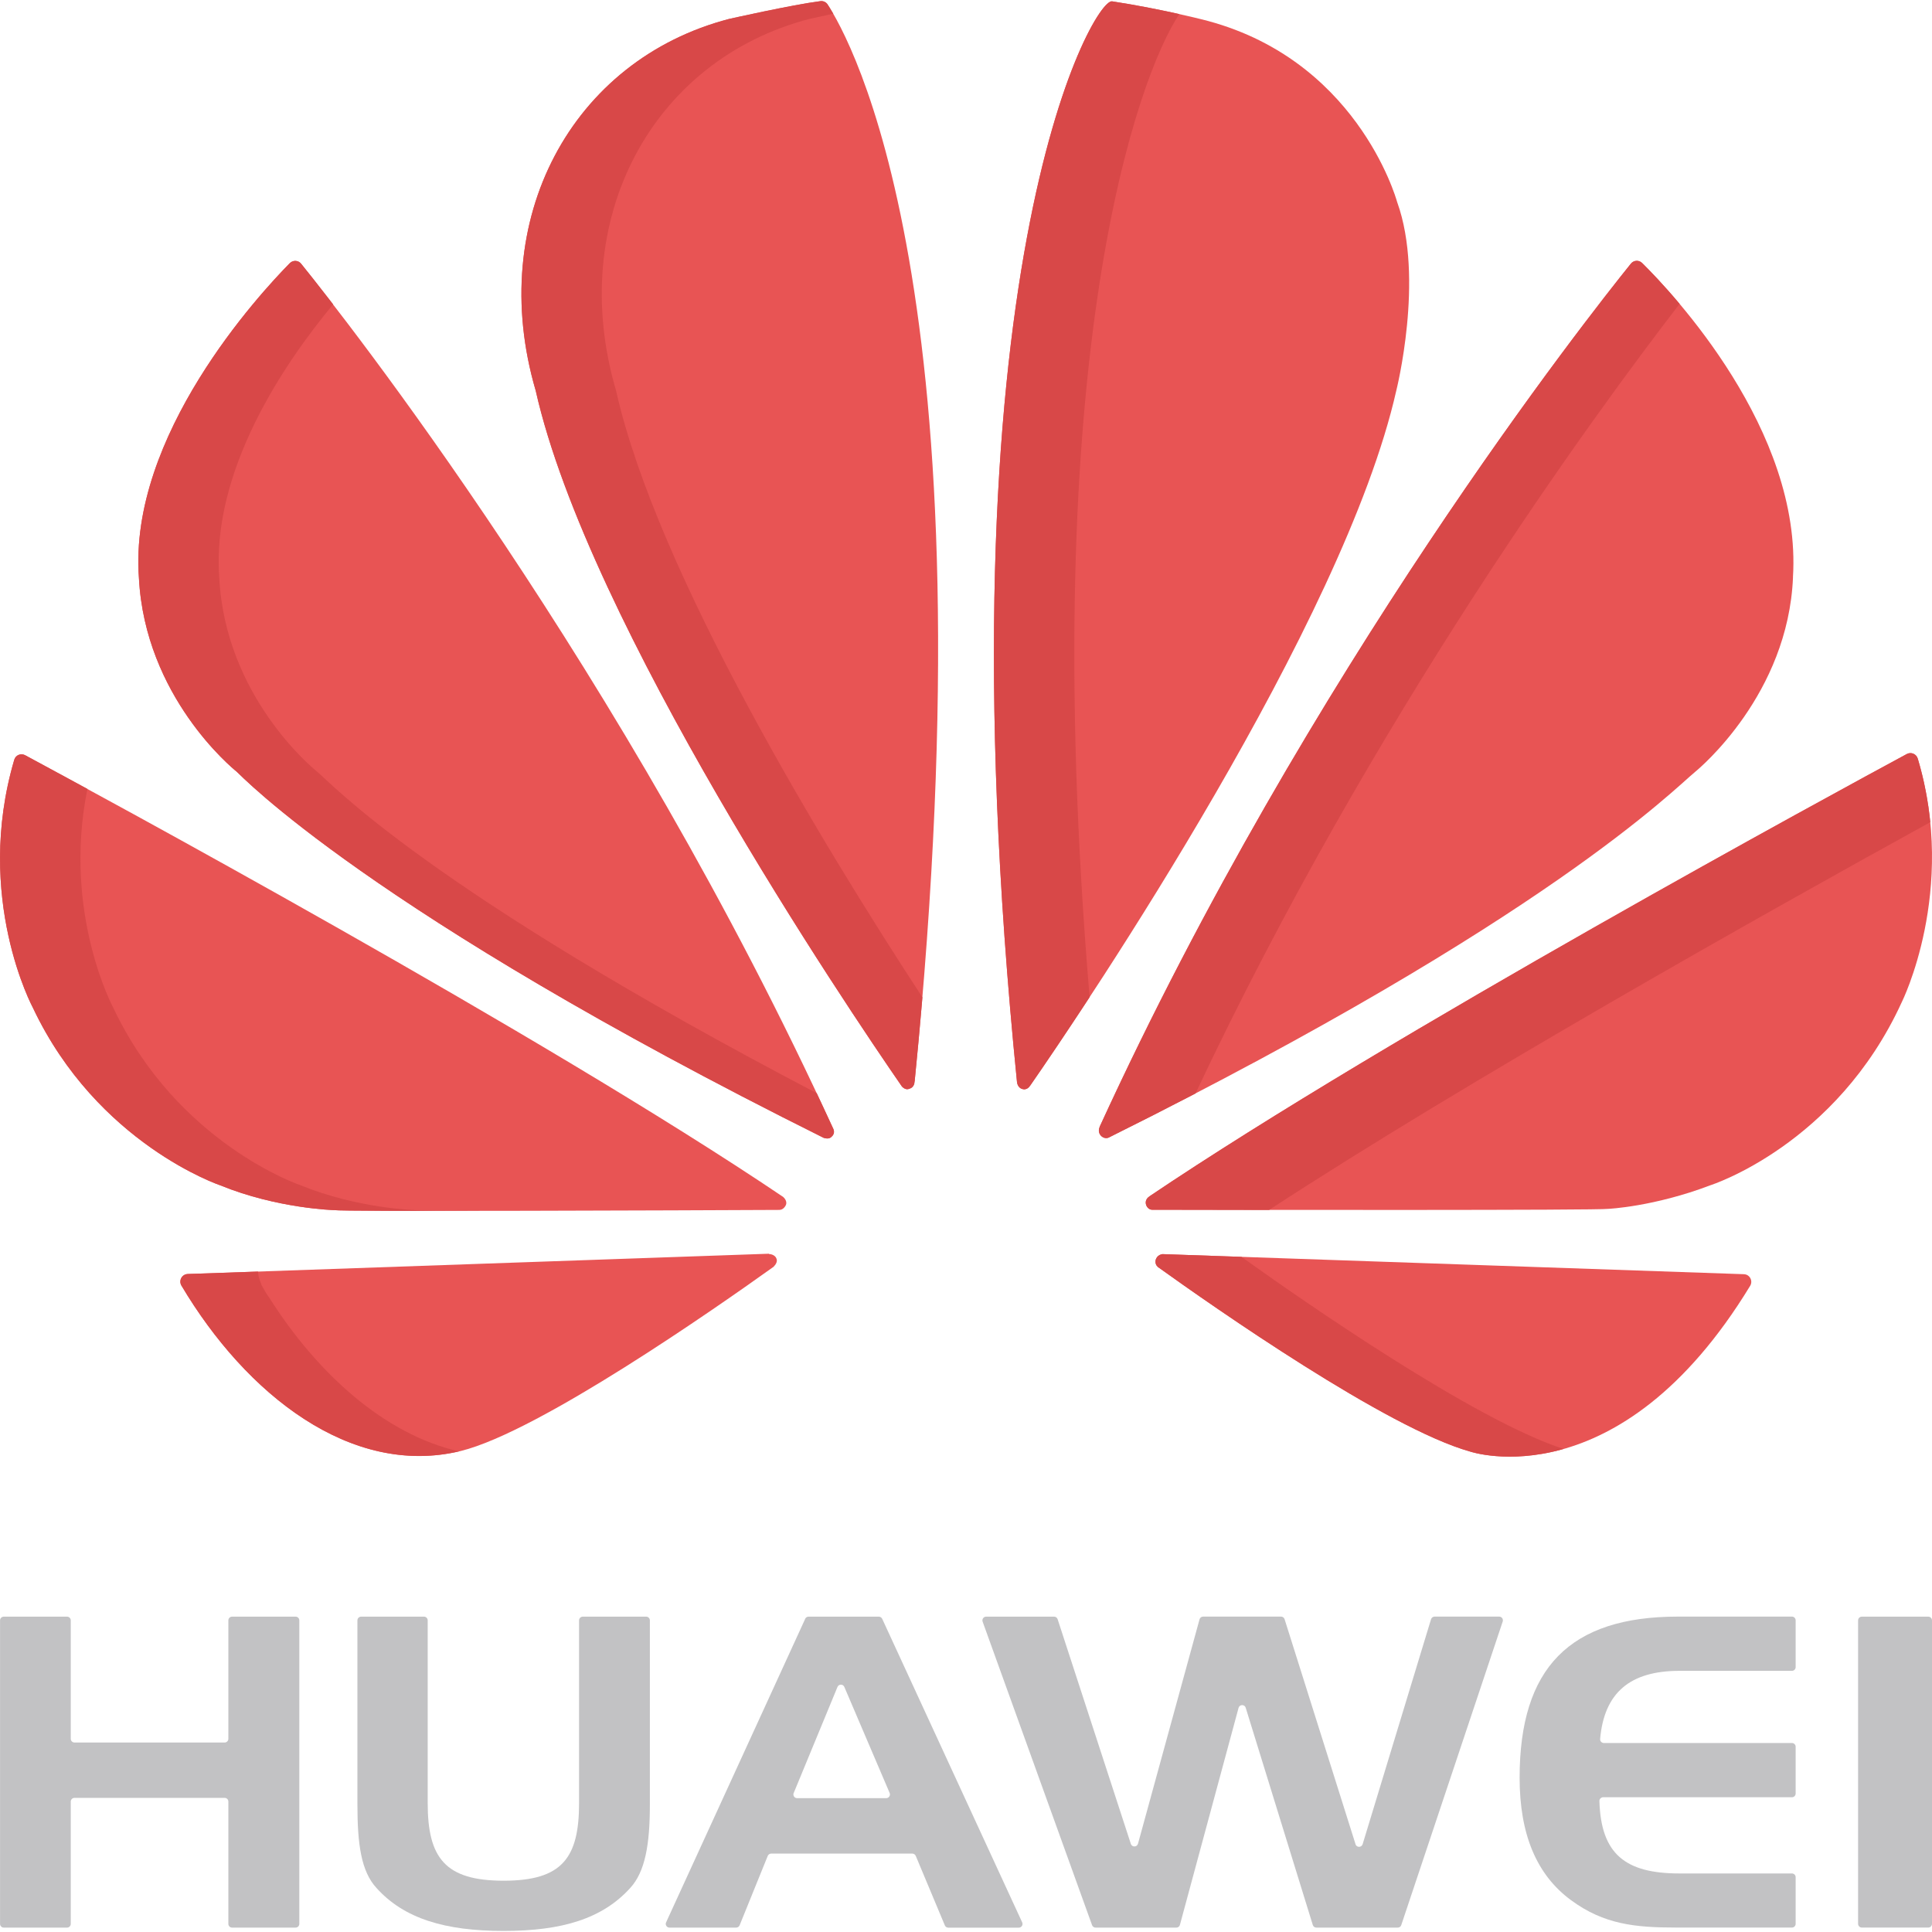
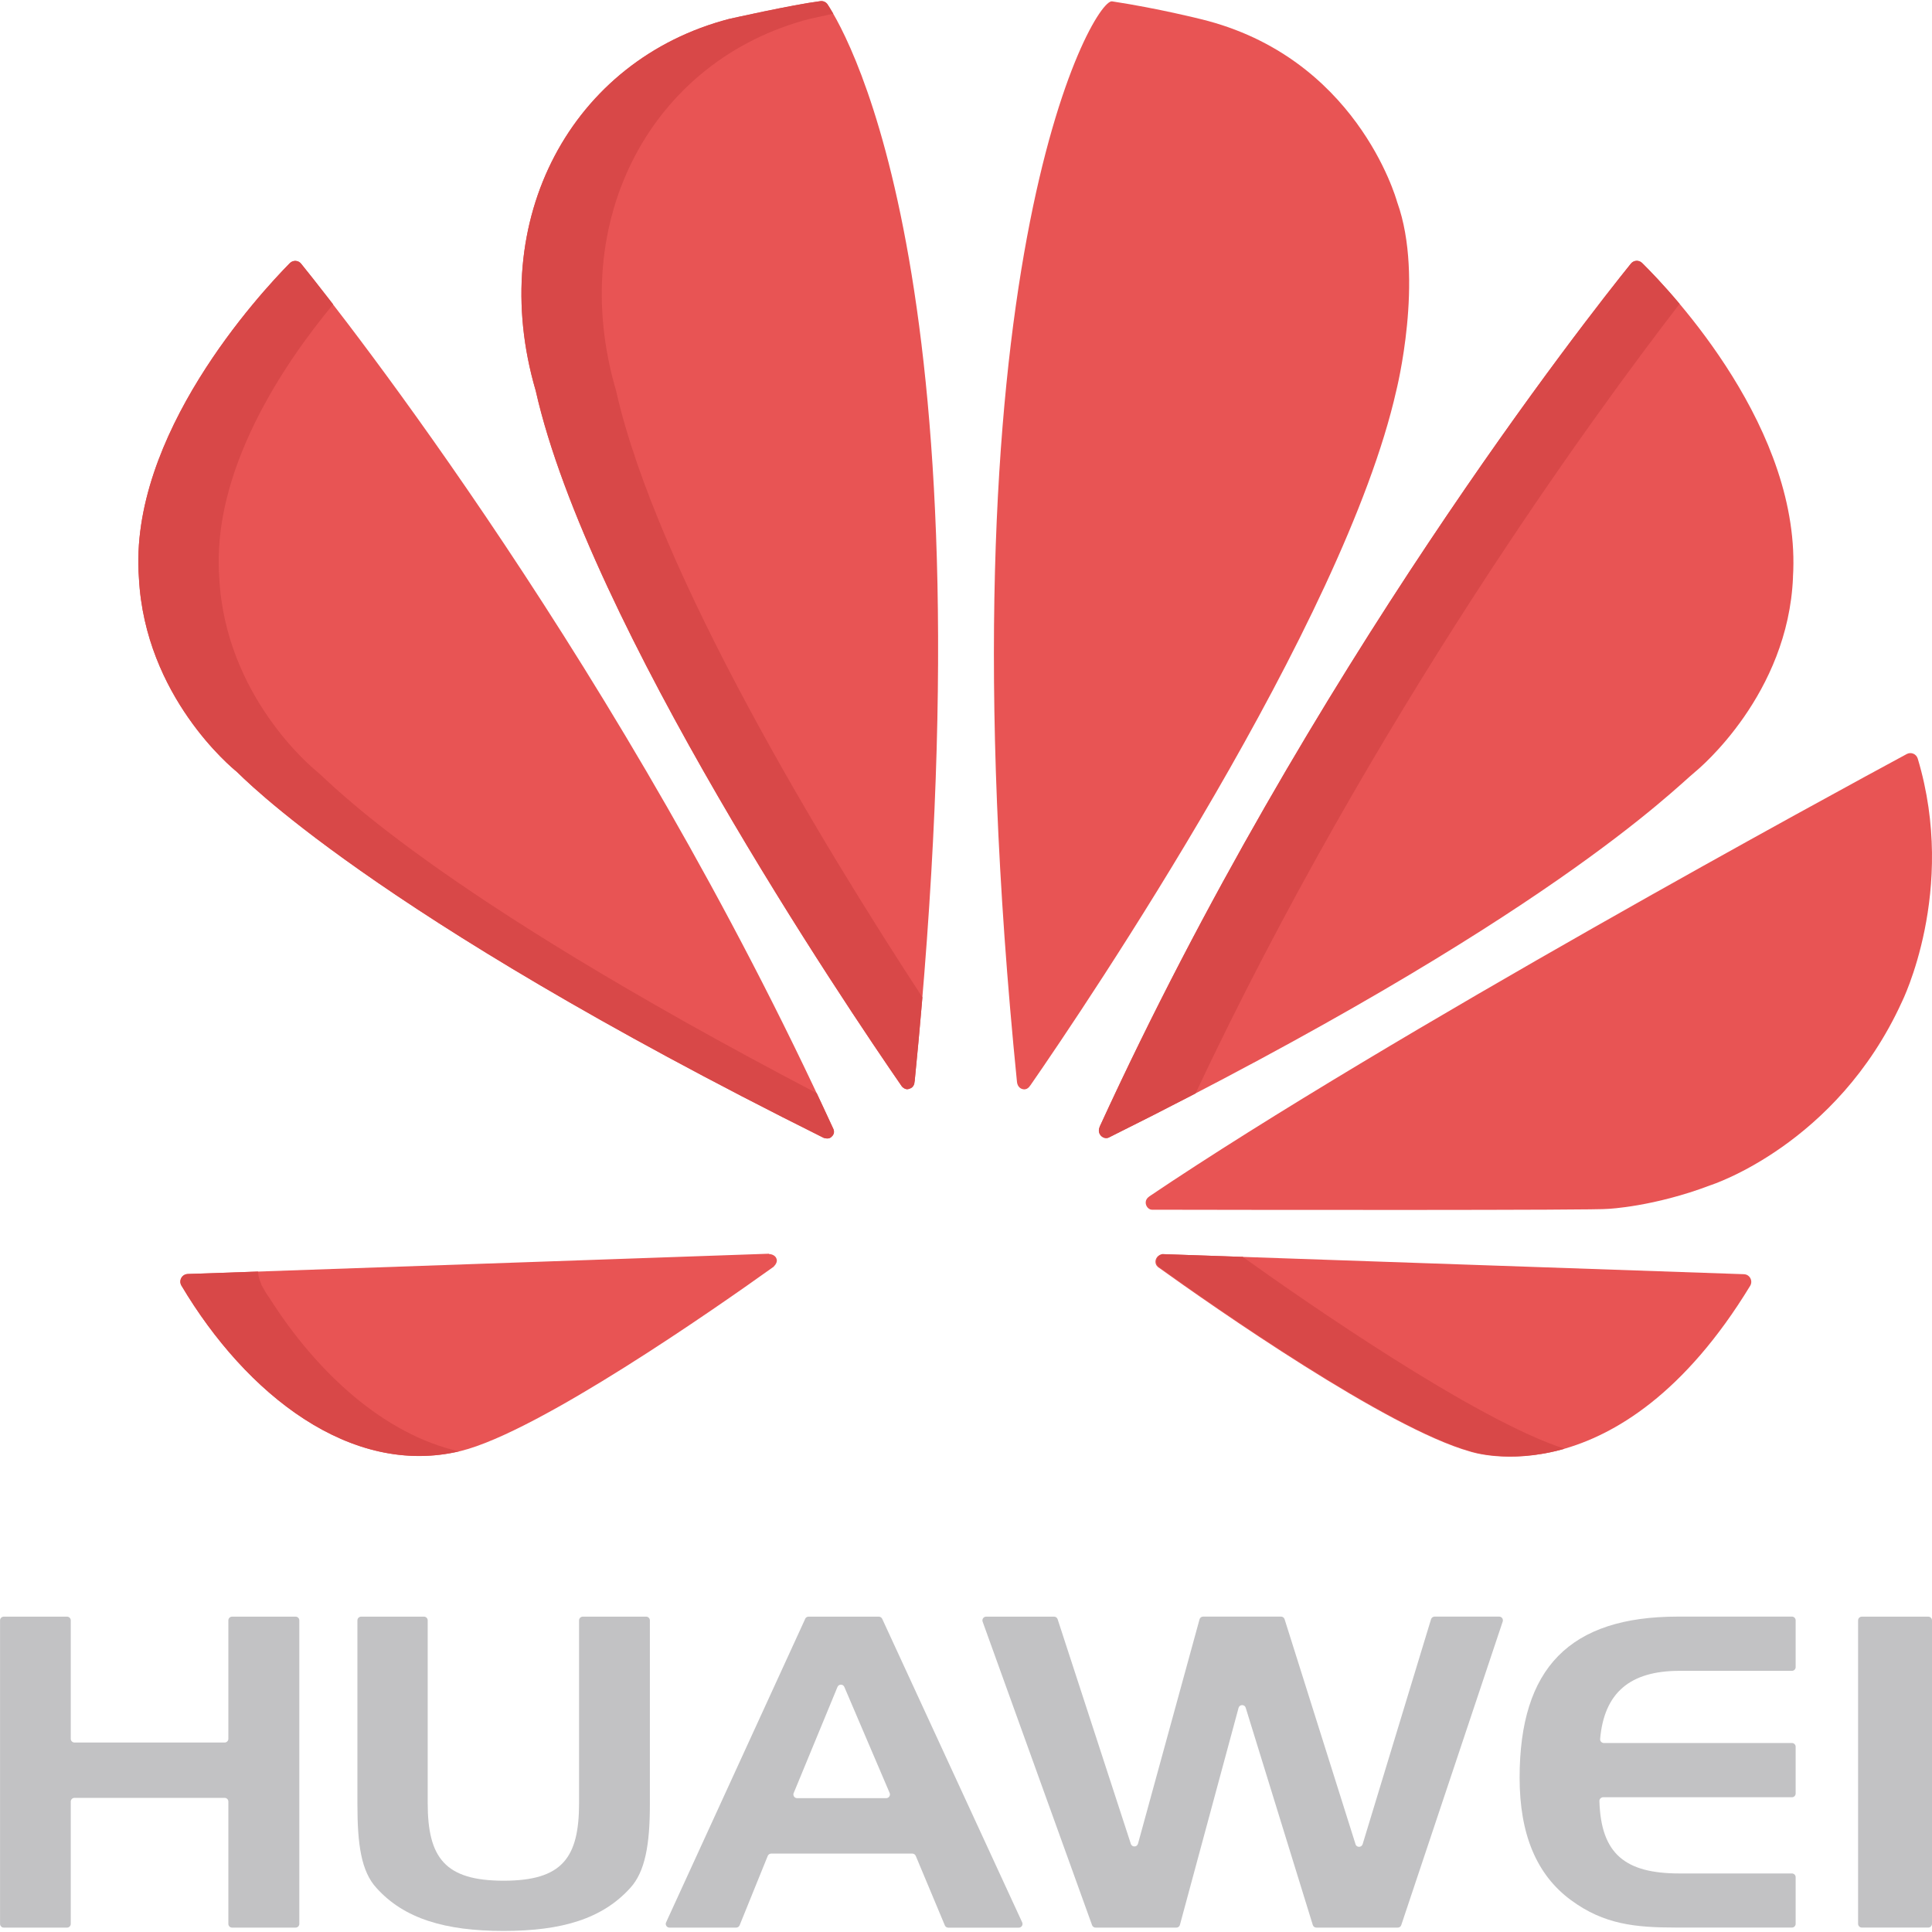
<svg xmlns="http://www.w3.org/2000/svg" fill="none" height="40" viewBox="0 0 40 40" width="40">
  <clipPath id="a">
    <path d="m0 0h40v40h-40z" />
  </clipPath>
  <g clip-path="url(#a)">
    <g fill="#e85454">
      <path d="m6.234 5.46c-.059-.074-.169-.079-.235-.011-.622.631-3.346 3.574-3.123 6.523.13 2.445 1.923 3.924 2.023 4.004.078.063 2.711 2.88 12.156 7.583.024.005.113.036.165-.029 0 0 .073-.058.035-.151-4.34-9.482-10.155-16.845-11.022-17.919z" />
      <path d="m16.079 26.068c-.031-.105-.159-.105-.159-.105v-.006l-12.034.42c-.12.004-.192.136-.13.24 1.347 2.266 3.524 3.976 5.785 3.424 1.616-.399 5.273-2.953 6.48-3.817h-.003c.091-.088.061-.155.061-.155z" />
-       <path d="m16.219 24.784c-4.999-3.373-14.333-8.414-15.699-9.148-.088-.047-.197-.003-.225.093-.842 2.861.387 5.138.387 5.138 1.333 2.819 3.878 3.674 3.878 3.674 1.18.482 2.355.513 2.355.513.183.034 7.311.005 9.222-.004.082-.002.123-.081.123-.081.062-.098-.042-.184-.042-.184z" />
      <path d="m15.101.391c-3.261.846-5.049 4.154-4.011 7.695.001.003.001.005.002.008 1.088 4.822 6.433 12.741 7.582 14.403.08.082.145.047.145.047.123-.031.114-.151.114-.151l.003.002c1.639-16.385-1.351-21.618-1.801-22.301-.033-.05-.091-.077-.15-.069-.592.076-1.883.367-1.883.367z" />
      <path d="m28.929 4.192c-.001-.002-.002-.005-.002-.007-.03-.108-.864-3.01-4.065-3.789 0 0-.879-.222-1.838-.368-.396-.06-3.647 5.633-1.968 22.379.015.11.095.135.095.135.118.048.177-.067.177-.067l.001.002c1.183-1.707 6.497-9.589 7.579-14.387 0 0 .586-2.322.022-3.897z" />
      <path d="m24.061 25.967s-.008.001-.02.004c-.092.024-.146.127-.105.213.007.015.018.03.033.043v.002c1.176.844 4.746 3.34 6.465 3.823 0 0 3.075 1.048 5.801-3.43.063-.103-.008-.237-.129-.241l-12.044-.416z" />
      <path d="m39.705 15.707c-.029-.097-.138-.144-.227-.096-1.363.735-10.688 5.792-15.687 9.162v.002c-.136.091-.052.271.062.271 1.935.004 9.262.014 9.445-.018 0 0 .944-.043 2.115-.489 0 0 2.606-.828 3.96-3.788 0 0 1.153-2.306.332-5.045z" />
      <path d="m37.121 11.955c.193-3.049-2.504-5.899-3.122-6.51-.067-.066-.175-.06-.233.013-.86 1.066-6.662 8.409-11 17.873h.002c-.069.149.085.28.2.214 9.06-4.509 11.679-7.196 12.132-7.568.095-.078 1.92-1.606 2.022-4.021z" />
    </g>
    <path d="m16.909 22.633c-8.063-4.222-10.051-6.42-10.346-6.658-.1-.081-1.893-1.559-2.023-4.004-.168-2.223 1.338-4.442 2.357-5.67-.31-.402-.537-.687-.662-.841-.059-.073-.169-.079-.235-.011-.622.631-3.346 3.574-3.123 6.523.13 2.446 1.923 3.924 2.023 4.004.078.063 2.715 2.882 12.156 7.583.025.005.114.036.166-.029 0 0 .073-.058.035-.151-.115-.25-.23-.498-.347-.746z" fill="#d84848" />
-     <path d="m8.579 25.053s-1.176-.032-2.355-.513c0 0-2.545-.855-3.878-3.674 0 0-1.058-1.962-.536-4.532-.612-.333-1.062-.576-1.289-.698-.088-.047-.197-.003-.225.093-.842 2.861.387 5.138.387 5.138 1.333 2.819 3.878 3.674 3.878 3.674 1.18.482 2.355.513 2.355.513.079.015 1.458.018 3.152.015-.855-.002-1.438-.006-1.488-.015z" fill="#d84848" />
    <path d="m19.096 20.646c-2.012-3.078-5.487-8.769-6.34-12.553-.001-.003-.001-.005-.002-.008-1.038-3.541.75-6.849 4.011-7.695 0 0 .204-.046.487-.106-.048-.084-.088-.147-.117-.192-.033-.05-.091-.077-.15-.069-.592.076-1.883.367-1.883.367-3.261.846-5.049 4.154-4.011 7.695.001.003.001.005.002.008 1.088 4.822 6.433 12.741 7.582 14.403.08.082.145.047.145.047.123-.031.114-.151.114-.151l.003.002c.06-.598.113-1.179.161-1.747z" fill="#d84848" />
-     <path d="m24.416.291c-.346-.077-.857-.182-1.392-.264-.396-.06-3.647 5.633-1.968 22.379.015.11.095.135.095.135.118.048.177-.067.177-.067l.001.002c.251-.362.687-1.002 1.23-1.83-1.119-13.37 1.026-19.117 1.858-20.355z" fill="#d84848" />
-     <path d="m25.703 26.022-1.641-.057-.001.002s-.008.001-.02.004c-.092.024-.146.127-.105.213.007.015.018.03.033.043v.002c1.176.844 4.746 3.34 6.465 3.823 0 0 .796.271 1.938-.053-1.848-.597-5.389-3.061-6.669-3.977z" fill="#d84848" />
-     <path d="m39.964 17.021c-.042-.421-.123-.861-.258-1.314-.029-.097-.138-.144-.227-.096-1.363.735-10.688 5.792-15.687 9.162v.002c-.136.091-.052.272.062.272.509.001 1.393.003 2.421.004 4.098-2.676 10.184-6.097 13.69-8.029z" fill="#d84848" />
+     <path d="m25.703 26.022-1.641-.057-.001.002c-.092.024-.146.127-.105.213.007.015.018.03.033.043v.002c1.176.844 4.746 3.34 6.465 3.823 0 0 .796.271 1.938-.053-1.848-.597-5.389-3.061-6.669-3.977z" fill="#d84848" />
    <path d="m34.774 6.291c-.336-.4-.62-.692-.775-.845-.067-.066-.175-.06-.233.013-.86 1.066-6.662 8.409-11 17.873h.002c-.069.149.085.28.2.214.625-.311 1.219-.613 1.784-.907 3.667-7.787 8.238-14.035 10.022-16.347z" fill="#d84848" />
    <path d="m4.651 36.077h-3.109c-.043 0-.077-.035-.077-.077v-2.452c0-.043-.035-.077-.077-.077h-1.31c-.043 0-.077.035-.077.077v6.284c0 .043.035.077.077.077h1.31c.043 0 .077-.035.077-.077v-2.532c0-.043.035-.077.077-.077h3.109c.043 0 .077.035.077.077v2.532c0 .043.035.077.077.077h1.315c.043 0 .077-.035.077-.077v-6.284c0-.043-.035-.077-.077-.077h-1.315c-.043 0-.077.035-.077.077v2.452c0 .043-.035.077-.077.077z" fill="#c2c2c4" />
    <path d="m11.989 37.329c0 1.136-.348 1.609-1.562 1.609-1.213 0-1.572-.473-1.572-1.609v-3.781c0-.043-.035-.077-.077-.077h-1.301c-.043 0-.077.035-.077.077v3.814c0 .817.076 1.383.397 1.729.57.632 1.417.887 2.63.887 1.214 0 2.045-.255 2.619-.887.312-.338.409-.906.409-1.729v-3.814c0-.043-.035-.077-.077-.077h-1.312c-.043 0-.077.035-.077.077z" fill="#c2c2c4" />
    <path d="m16.671 33.516-2.88 6.284c-.024.051.014.109.07.109h1.38c.032 0 .06-.019.072-.048l.582-1.436c.012-.029.04-.048.071-.048h2.923c.031 0 .059.019.071.048l.602 1.438c.012.029.04.047.071.047h1.46c.056 0 .094-.058.07-.11l-2.898-6.284c-.013-.027-.04-.045-.07-.045h-1.455c-.03-0-.058.017-.07.045zm-.238 3.606.906-2.195c.026-.063.115-.064.142-.001l.938 2.195c.022.051-.016.108-.071.108h-1.845c-.055 0-.092-.056-.071-.107z" fill="#c2c2c4" />
    <path d="m28.065 38.183-1.469-4.659c-.01-.032-.04-.054-.074-.054h-1.613c-.035 0-.065.023-.074.057l-1.274 4.645c-.02.074-.124.076-.148.004l-1.516-4.652c-.01-.032-.04-.053-.073-.053h-1.407c-.053 0-.091.053-.073.103l2.266 6.284c.011.031.04.051.073.051h1.672c.035 0 .066-.023.074-.057l1.214-4.492c.02-.075.126-.077.148-.003l1.389 4.498c.01.032.04.054.074.054h1.685c.033 0 .063-.021.073-.053l2.1-6.284c.017-.05-.02-.102-.073-.102h-1.337c-.034 0-.064.022-.074.055l-1.416 4.657c-.022.072-.125.073-.148.001z" fill="#c2c2c4" />
    <path d="m31.462 36.807c0 1.166.349 2.01 1.067 2.536.679.5 1.329.565 2.174.565h2.397c.043 0 .077-.035.077-.077v-.966c0-.043-.035-.077-.077-.077h-2.328c-1.126 0-1.626-.405-1.658-1.499-.001-.043.034-.079.077-.079h3.909c.043 0 .077-.035.077-.077v-.969c0-.043-.035-.077-.077-.077h-3.894c-.045 0-.081-.039-.077-.084.084-.953.614-1.41 1.643-1.41h2.328c.043 0 .077-.035.077-.077v-.969c0-.043-.035-.077-.077-.077h-2.359c-2.241-0-3.279 1.062-3.279 3.337z" fill="#c2c2c4" />
    <path d="m38.47 33.548v6.283c0 .043.035.077.077.077h1.376c.043 0 .077-.035.077-.077v-6.283c0-.043-.035-.077-.077-.077h-1.376c-.043 0-.077.035-.077.077z" fill="#c2c2c4" />
    <path d="m5.576 26.87h-0c-.004-.006-.075-.1-.137-.223-.006-.01-.013-.021-.019-.031-.009-.016-.015-.032-.018-.048-.033-.078-.058-.163-.06-.242l-1.455.051c-.12.004-.192.136-.13.24 1.339 2.253 3.499 3.955 5.746 3.432-1.534-.347-2.93-1.607-3.926-3.178z" fill="#d84848" />
  </g>
</svg>